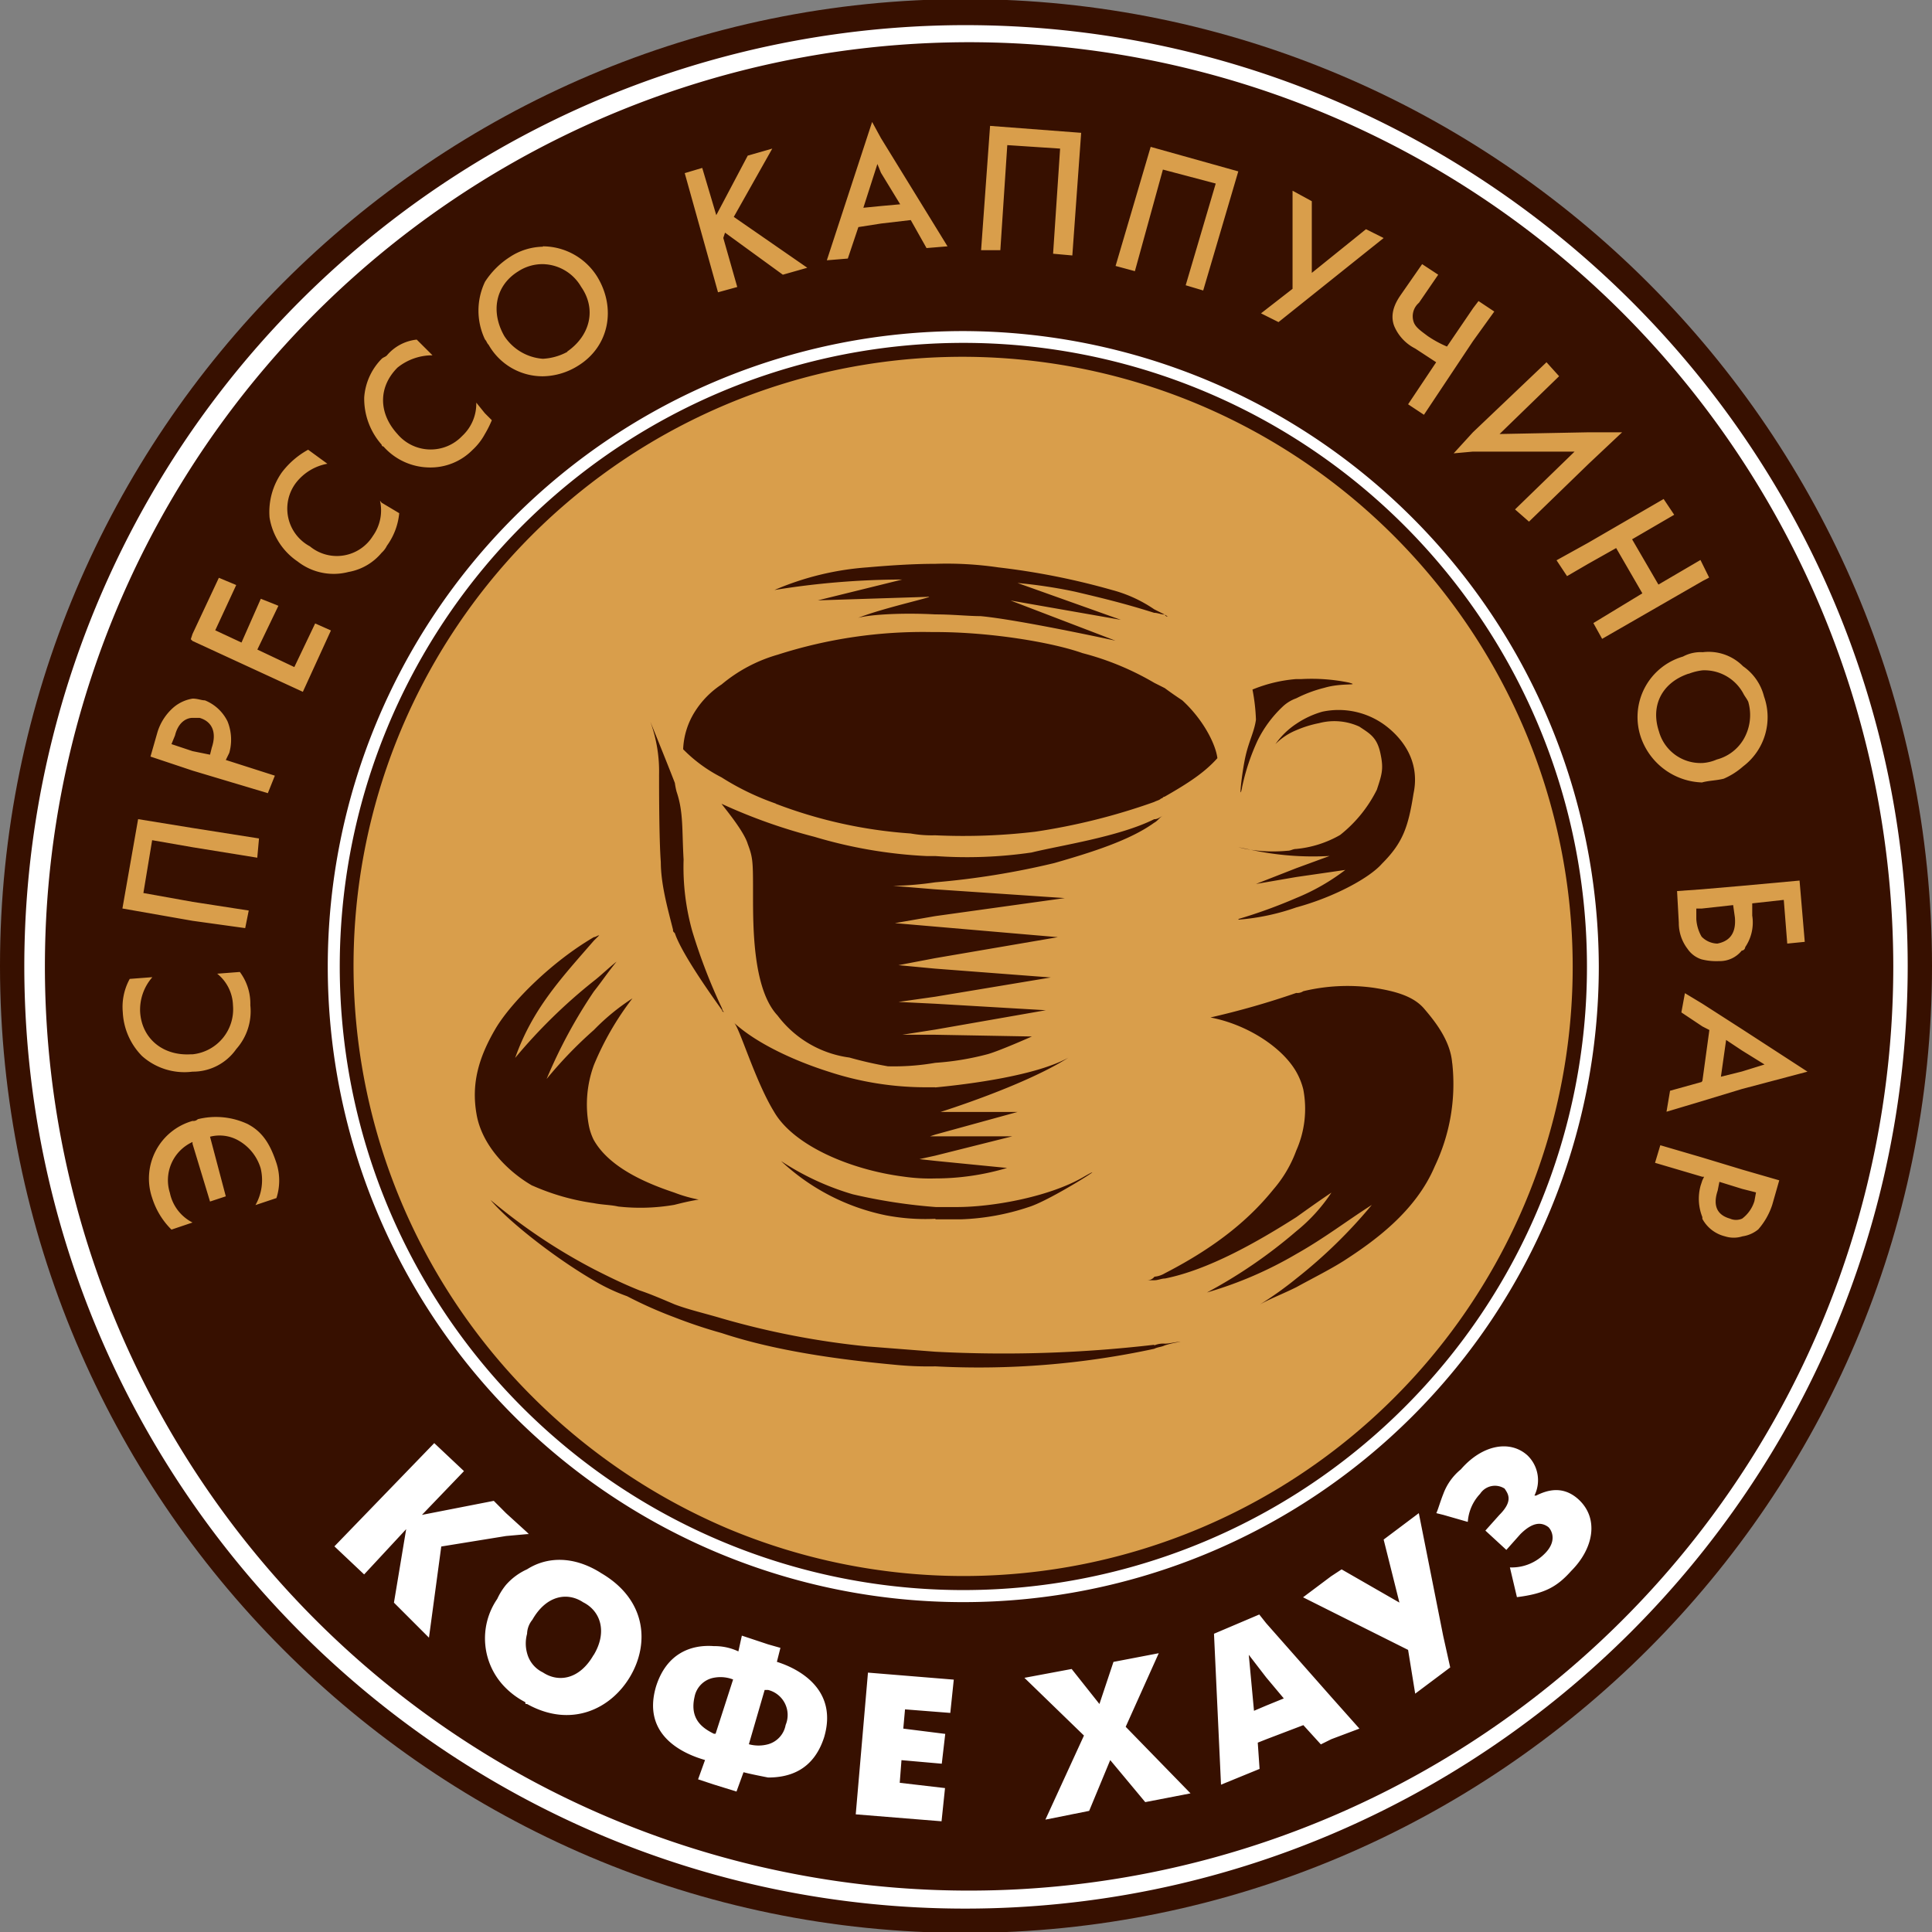
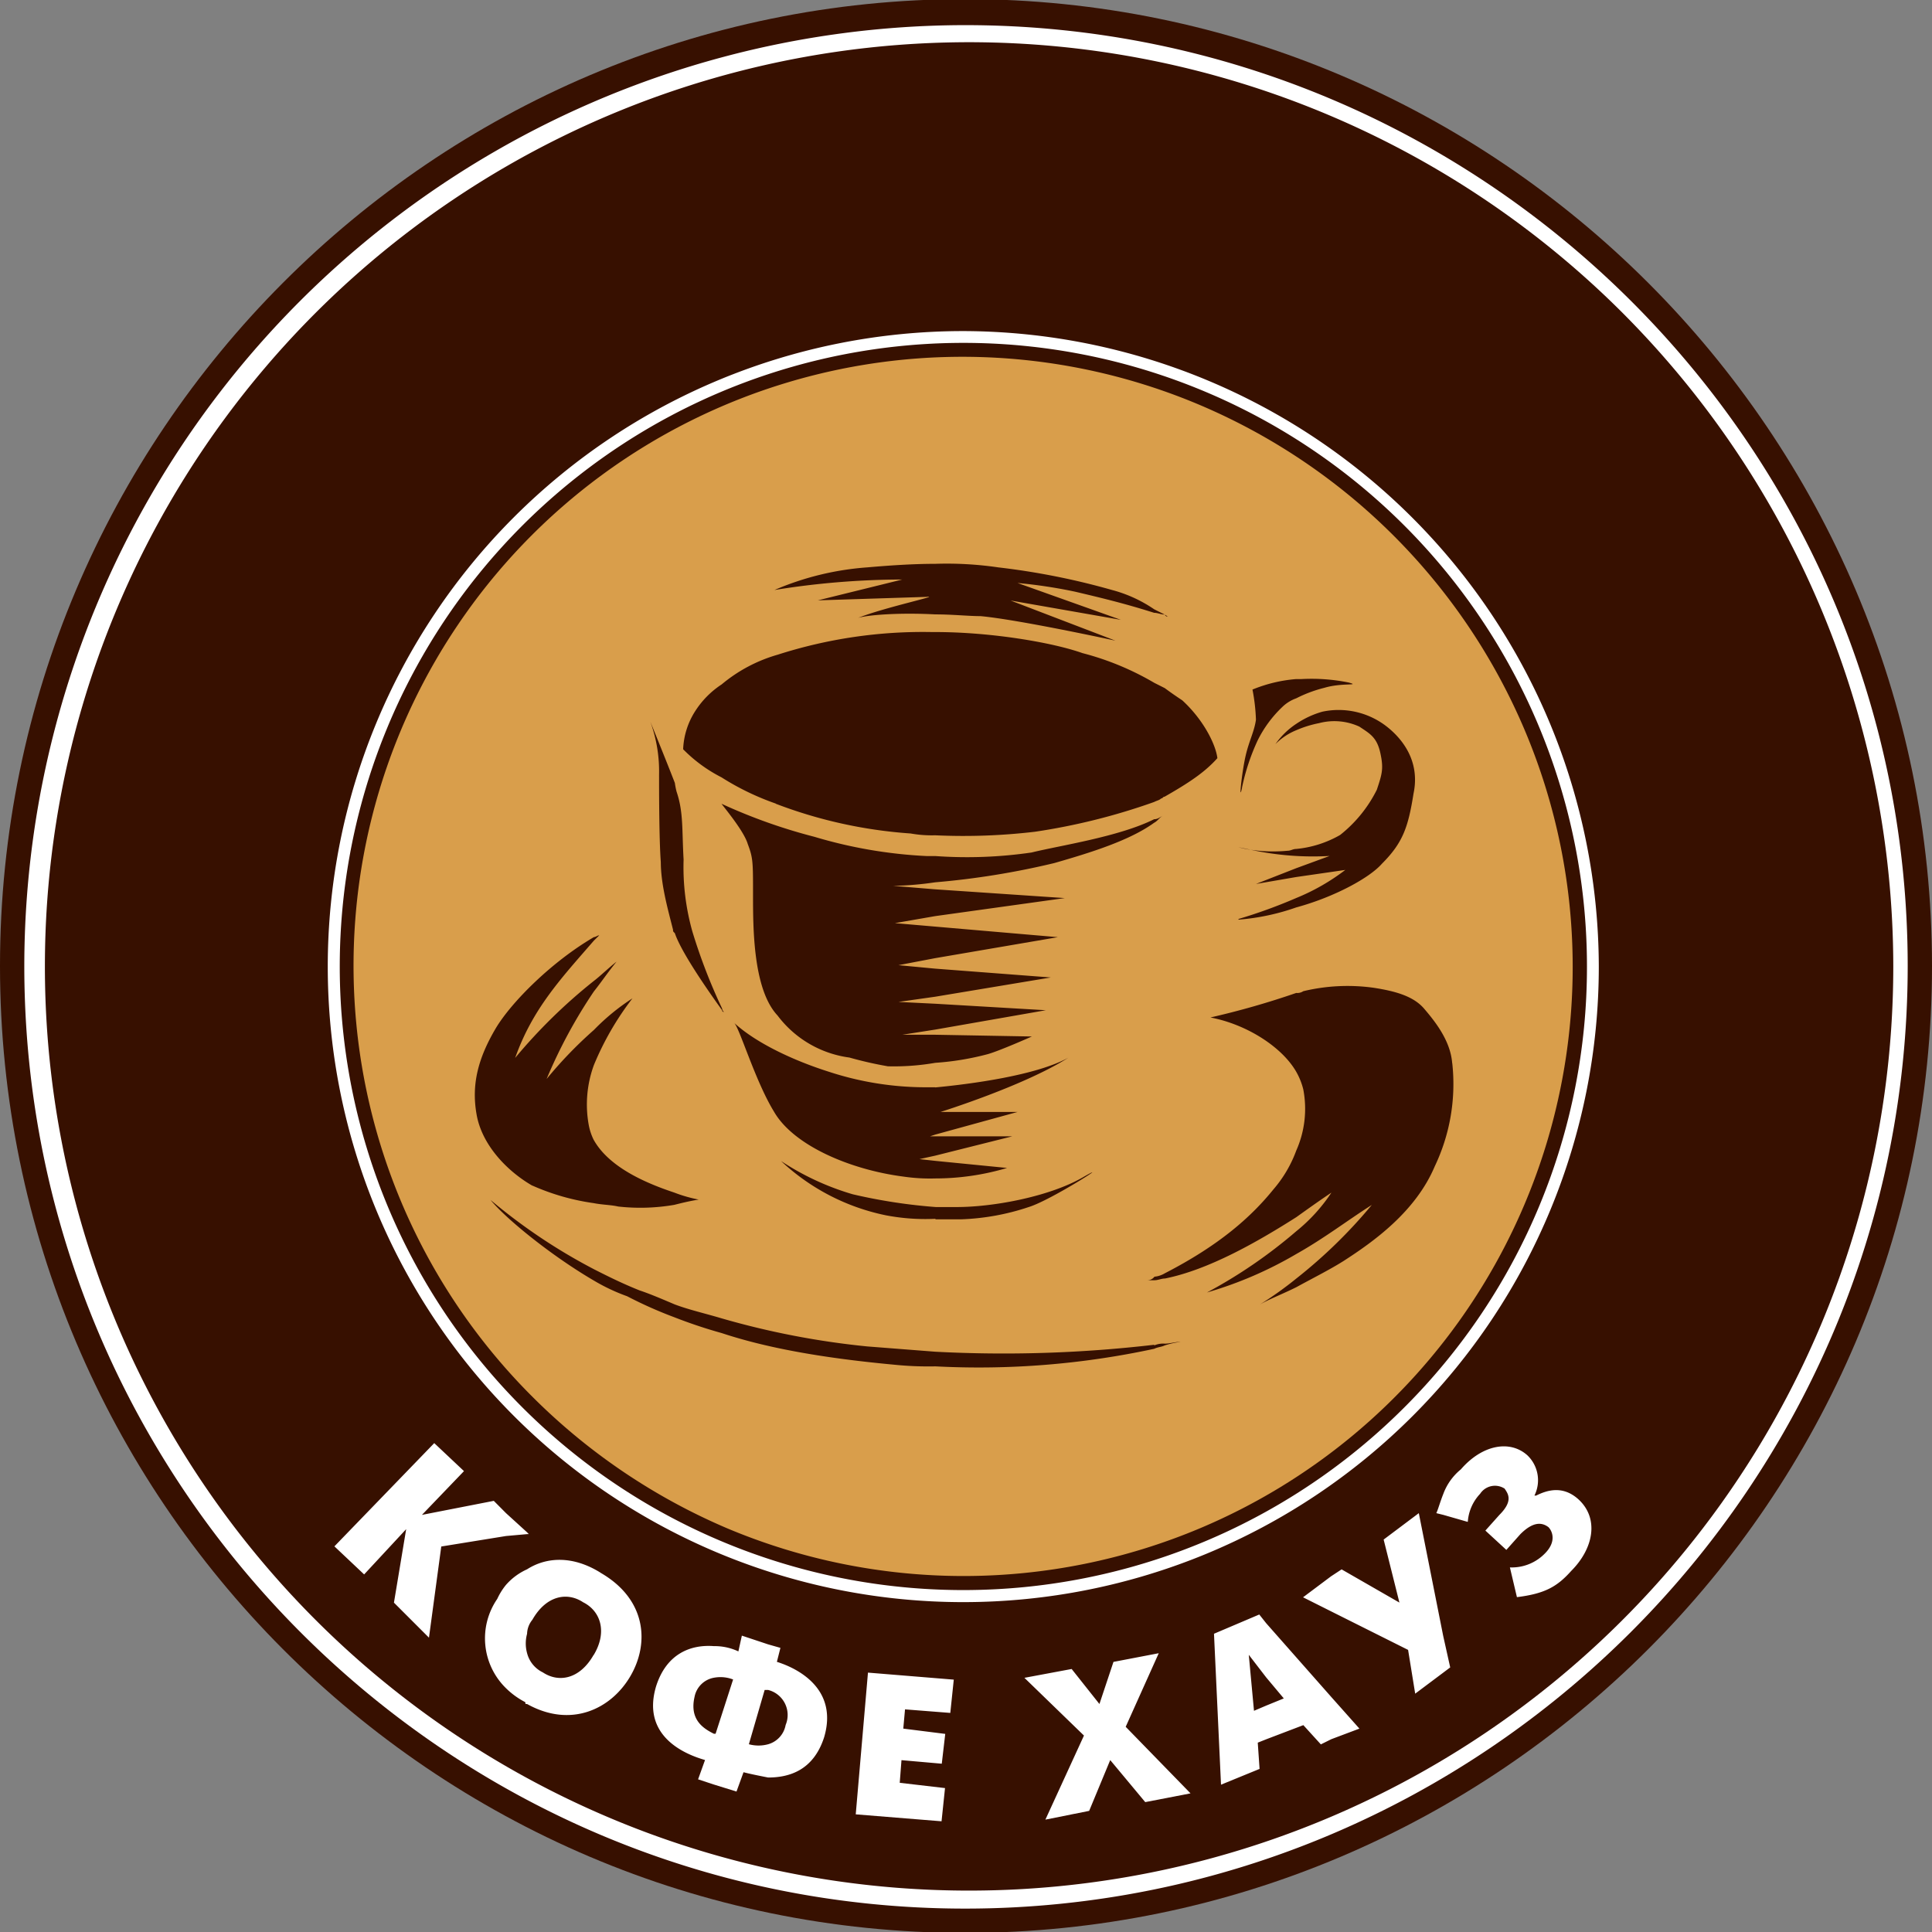
<svg xmlns="http://www.w3.org/2000/svg" id="Слой_1" data-name="Слой 1" viewBox="0 0 256 256">
  <rect x="0" y="0" width="256" height="256" fill="#808080" stroke="none" />
  <defs>
    <style>.cls-1{fill:none;}.cls-2{fill:#371000;}.cls-3{fill:#d99e4b;}.cls-4{fill:#fff;}</style>
  </defs>
  <rect class="cls-1" x="-270.64" y="70.17" width="1190.55" height="841.89" />
  <path class="cls-2" d="M127.89-.12C57.33-.12,0,57.44,0,128S57.33,256.12,127.89,256.12,256,198.55,256,128,198.44-.12,127.89-.12" />
  <path class="cls-3" d="M202,96.67a81.18,81.18,0,0,0-43-43A80.68,80.68,0,0,0,70.63,185.16a81.84,81.84,0,0,0,25.68,17.33,80.75,80.75,0,0,0,62.73,0,80.71,80.71,0,0,0,49.35-74.41A80.53,80.53,0,0,0,202,96.67" />
  <path class="cls-4" d="M186.06,186.51h0a82.63,82.63,0,1,1,24.22-58.42,82.42,82.42,0,0,1-24.22,58.42M127.63,43.87a84.21,84.21,0,1,0,84.22,84.21,84.4,84.4,0,0,0-84.22-84.21" />
-   <path class="cls-3" d="M25.51,142h0a7,7,0,0,0,5.8-3,7.52,7.52,0,0,0,1.86-5.8,7,7,0,0,0-1.39-4.41l-3,.23a5.58,5.58,0,0,1,2.09,4.18,6,6,0,0,1-5.34,6.5h-.23c-3.72.23-6.5-2.09-6.73-5.58a6.54,6.54,0,0,1,1.62-4.64l-3,.23a7.69,7.69,0,0,0-.92,4.41,8.86,8.86,0,0,0,2.55,5.81A8.44,8.44,0,0,0,25.51,142M39,88.39h0L34.1,86.07l2.79-5.8-2.33-.93L32,85.14l-3.48-1.62,2.78-6L29,76.56,25.51,84l-.23.7.23.23,14.62,6.74,3.72-8.13-2.09-.93ZM23.19,97.45h0c.46-1.86,1.62-2.33,2.32-2.33h.93c1.62.47,2.32,1.86,1.62,3.95l-.23.93-2.32-.47-2.79-.93Zm12.3,7.65h0l.93-2.32-6.5-2.08.46-.94a6.44,6.44,0,0,0-.23-4.17,5.7,5.7,0,0,0-3-2.79c-.47,0-.93-.23-1.63-.23A5.15,5.15,0,0,0,23,93.73,7.1,7.1,0,0,0,20.87,97l-.93,3.25,5.57,1.86Zm-3,17.88h0l.47-2.33-7.43-1.15L19,118.33l1.16-7,5.34.93,8.59,1.39.23-2.55-8.82-1.39-7.2-1.17-2.08,11.84,9.28,1.63ZM50.35,66.34h0A5.82,5.82,0,0,1,49.42,71a5.62,5.62,0,0,1-8.36,1.39A5.66,5.66,0,0,1,39.2,64a6.79,6.79,0,0,1,4.18-2.55l-2.55-1.86a11,11,0,0,0-3.48,3,9.11,9.11,0,0,0-1.63,6,8.69,8.69,0,0,0,3.72,5.81,7.75,7.75,0,0,0,6.73,1.39,7.36,7.36,0,0,0,4.4-2.55,3.07,3.07,0,0,0,.7-.93A8.75,8.75,0,0,0,52.9,68l-2.33-1.39ZM32.94,149h0a9.9,9.9,0,0,0-6.73-.7.86.86,0,0,1-.7.23,7.93,7.93,0,0,0-5.34,10.22,10.2,10.2,0,0,0,2.55,4.18l2.79-.94a5.7,5.7,0,0,1-3-3.93,5.56,5.56,0,0,1,3-6.74v.24l2.32,7.65,2.09-.69-2.09-7.9a5.07,5.07,0,0,1,3.71.47,6.31,6.31,0,0,1,3,3.72,6.69,6.69,0,0,1-.69,4.87l2.78-.93a7.55,7.55,0,0,0,0-4.64c-.7-2.1-1.62-4-3.71-5.11M63.11,53.35h0a5.83,5.83,0,0,1-1.86,4.41,5.76,5.76,0,0,1-8.58-.24c-2.55-2.78-2.55-6.26,0-8.81a7.35,7.35,0,0,1,4.64-1.63L55.22,45a6,6,0,0,0-3.95,2.09c-.23.23-.46.23-.7.46a8.09,8.09,0,0,0-2.31,5.11,9.2,9.2,0,0,0,2.31,6.26.24.24,0,0,0,.24.24,8.25,8.25,0,0,0,6,2.78,7.82,7.82,0,0,0,5.8-2.32,8.07,8.07,0,0,0,1.63-2.09,14.41,14.41,0,0,0,.93-1.85l-.93-.93Zm39.22-33.66h0l-3.25.93-4.17,7.89-1.86-6.26-2.32.69,4.41,15.79,2.55-.7-1.85-6.5.23-.7,7.66,5.57,3.24-.92-9.74-6.74ZM75.18,46.62h0a7.62,7.62,0,0,1-3.25.92,6.7,6.7,0,0,1-5.1-3c-1.86-3.25-1.17-6.73,1.85-8.59A5.86,5.86,0,0,1,71.93,35,6,6,0,0,1,77,38c2.09,3,1.17,6.5-1.85,8.59M71.93,32.69h0a8.21,8.21,0,0,0-4.41,1.39,10.92,10.92,0,0,0-3.25,3.25,8.86,8.86,0,0,0,0,7.66c.23.23.23.46.47.69a8.22,8.22,0,0,0,7.19,4.18,9,9,0,0,0,4.64-1.38c4.18-2.56,5.11-7.67,2.55-11.84a8.53,8.53,0,0,0-7.19-4m44.8-5.34h0l-2.33.23,1.86-5.8.47,1.16,2.55,4.18Zm-1.17-11.14h0l-6,18.33,2.78-.23,1.4-4.17,3-.47,3.94-.46,2.09,3.71,2.78-.23L116.73,18.3Zm58.26,20h0V26.66l-2.55-1.39v13l-4.18,3.25,2.32,1.16,13.93-11.14L181,30.37Zm-26-.92h0l2.56.69,3.71-13.46,7,1.85L157.11,37.8l2.32.69,4.65-15.78-11.61-3.25ZM130,33.15h2.55l.92-13.92,7,.46-.93,13.93,2.55.23,1.17-16.25-12.07-.92Zm68,8.13h0l-2.09-1.39-.7.92-3.48,5.11a14.58,14.58,0,0,1-2.55-1.39c-.93-.7-1.62-1.16-1.86-1.86a2.35,2.35,0,0,1,.7-2.55l2.55-3.72L188.44,35l-2.78,4c-.47.69-1.62,2.32-.93,4.18a5.91,5.91,0,0,0,2.79,3L190.3,48l-3.72,5.57,2.1,1.39,6.49-9.75Zm16.94,16h-4.4l-11.84.23,7.89-7.66L204.92,48l-9.75,9.28-2.55,2.79,2.55-.23h13.47l-7.89,7.66,1.85,1.62,7.9-7.66Zm8.82,32h0a7.23,7.23,0,0,1,1.86-.46,5.87,5.87,0,0,1,5.34,3c.23.46.46.69.69,1.16a6.36,6.36,0,0,1-.69,5.1,5.84,5.84,0,0,1-3.48,2.56,5.58,5.58,0,0,1-1.86.46,5.72,5.72,0,0,1-5.8-4.18c-1.16-3.48.46-6.5,3.94-7.66m1.86,14.39h0c.92-.23,1.86-.23,2.79-.47a9.55,9.55,0,0,0,2.55-1.62,8.17,8.17,0,0,0,2.78-9.28,6.9,6.9,0,0,0-2.78-4,6.39,6.39,0,0,0-5.34-1.86A4.91,4.91,0,0,0,223,87a8.34,8.34,0,0,0-5.58,10.68,8.88,8.88,0,0,0,8.13,6m.92-27.15h0l-.92-1.86-.23-.47-5.57,3.26-3.49-6,5.58-3.25-1.4-2.09-10,5.8-4.19,2.32,1.39,2.1,2.8-1.63,3.71-2.09,3.47,6-6.49,3.94,1.16,2.09L225.58,77Zm6,82.62h0a4.58,4.58,0,0,1-1.62,2.32,2,2,0,0,1-1.63,0c-1.62-.46-2.31-1.62-1.62-3.71l.23-1.16,3,.93,1.85.47Zm-7-5.8h0L220,151.75l-.7,2.33,6.27,1.85h.23l-.23.47-.23.7a6.55,6.55,0,0,0,.23,4.17v.23a4.66,4.66,0,0,0,3,2.32,3.83,3.83,0,0,0,2.32,0,4.23,4.23,0,0,0,2.09-.92,9.35,9.35,0,0,0,1.85-3.25l.93-3.25L230.92,155Zm3.25-15.55h0l2.09,1.39,3,1.86-3,.93-2.78.69Zm-3.25,5.57h0l-4.18,1.16-.47,2.78,4.65-1.39,5.34-1.62L239.5,142l-8.58-5.57L225.58,133l-2.32-1.4-.47,2.55,2.79,1.86.92.47-.92,6.73Zm2.09-18.34h0a3,3,0,0,1-2.09-.92,5.28,5.28,0,0,1-.7-2.33v-1.39h.7l4.18-.46.23,1.62c.23,2.56-1.16,3.25-2.32,3.48m-2.09-7.19-3.25.23.23,4.18a5.63,5.63,0,0,0,1.16,3.48,3.55,3.55,0,0,0,1.86,1.39,8,8,0,0,0,2.32.23,3.72,3.72,0,0,0,3-1.39.49.49,0,0,0,.46-.46,5.81,5.81,0,0,0,.93-4.18v-1.62l4.18-.46.46,5.79,2.32-.23-.69-8.12-7.66.7Z" />
  <path class="cls-4" d="M69.84,203.28h.23l-.23-.24-2.79-2.54-1.62-1.63-9.52,1.86,5.57-5.8-3.94-3.71L44.31,204.9l3.94,3.72,5.57-6-1.62,9.74L56.84,217l1.63-12.08,8.58-1.39Zm8.82,16h0c-1.85,3.25-4.64,3.71-6.73,2.32a3.91,3.91,0,0,1-2.09-2.55,4.82,4.82,0,0,1,0-2.56,3.06,3.06,0,0,1,.7-1.86c1.85-3.25,4.64-3.71,6.73-2.32,2.32,1.16,3.24,3.94,1.39,7m.93-10.91h0c-3.71-2.32-7.2-2.09-9.75-.46A8.16,8.16,0,0,0,67.05,210a8.6,8.6,0,0,0-1.16,1.86,9.23,9.23,0,0,0,1.16,11.84,10.41,10.41,0,0,0,2.56,1.85c0,.24,0,.24.23.24,5.81,3.24,11.14.69,13.7-3.71s2.08-10.22-4-13.7m74,10.68h0l-6,1.15-1.86,5.58L142,221.15l-6.26,1.17,7.89,7.65-5.11,11.14,5.8-1.16,2.79-6.73,4.64,5.57,6-1.16-8.59-8.82Zm-40.15,21.35h0l11.37.92.46-4.4-6-.7.23-3,5.34.47.46-3.95-5.56-.7.23-2.55,6,.47.46-4.41-11.37-.93Zm-9.29-11.84h0a3.25,3.25,0,0,1-2.31,2.55,4.81,4.81,0,0,1-2.56,0l2.09-7.19h.47a3.42,3.42,0,0,1,2.31,4.64m-9.28,1.16h-.23c-1.4-.7-3.25-1.86-2.56-4.88a3.18,3.18,0,0,1,2.56-2.54,4.65,4.65,0,0,1,2.55.23Zm8.12-9.52h0l.47-1.86-1.62-.46-3.49-1.16-.46,2.09a7.37,7.37,0,0,0-3.25-.7c-3-.23-6.27.94-7.66,5.34-1.86,6.27,3.25,8.83,6.49,9.75l-.92,2.56,2.09.69,3,.93.93-2.56c.93.24,2.09.47,3.26.7,2.78,0,6-.93,7.42-5.33,1.86-6.27-3.25-9.06-6.27-10M167.78,226h0l-1.62.69-.69-7.42,2.31,3,2.33,2.78Zm0-10.91h0l-.92-1.16-6,2.55.93,20,5.11-2.09-.24-3.48,1.16-.46,4.88-1.86,2.32,2.55,1.39-.69,3.72-1.4-3.72-4.18ZM188,200.5h0L183.34,204l2.09,8.35-7.66-4.4-1.4.92-3.71,2.78,3.71,1.86,10.21,5.11.94,5.8,3.71-2.78.93-.7-.93-4.18Zm21.12-1.86c-2.09-1.86-4.18-1.16-5.57-.47h-.23a4.57,4.57,0,0,0-.93-5.33c-2.32-2.09-6-1.4-8.82,1.86a7.59,7.59,0,0,0-2.32,3.24c-.46,1.16-.7,2.09-.93,2.56l.93.23,3.24.93a6,6,0,0,1,1.63-3.72,2.35,2.35,0,0,1,3.25-.69c.46.69,1.17,1.62-.69,3.48l-1.86,2.08,2.78,2.56,1.86-2.09c1.63-1.62,2.79-1.62,3.71-.93.47.46,1.16,1.86-.46,3.49a6.13,6.13,0,0,1-4.64,1.85l.93,3.94c3.71-.46,5.33-1.39,7.19-3.47,3-3,3.72-7,.93-9.52" />
  <path class="cls-2" d="M70.53,157.09h0a30.42,30.42,0,0,0,8.13,2.33c1.16.23,2.32.23,3.25.45a26.45,26.45,0,0,0,7.43-.22c.93-.23,1.85-.47,3.24-.7a18.88,18.88,0,0,1-3.24-.93c-3.48-1.16-8.59-3.24-10.68-7A7.46,7.46,0,0,1,78,149a15.15,15.15,0,0,1,.7-7.89,38.59,38.59,0,0,1,5.1-8.82,28.91,28.91,0,0,0-5.1,4.18,55.94,55.94,0,0,0-6.27,6.5,66.54,66.54,0,0,1,6.27-11.61c.93-1.16,1.86-2.55,3-3.94-1.16.92-2.09,1.85-3,2.55a71.14,71.14,0,0,0-10.44,10.21c2.31-6.5,6-10.44,10.44-15.55l.7-.69c-.23,0-.46.23-.7.23-5.57,3.25-10.91,8.58-13,12.07-2.33,3.94-3.25,7.42-2.56,11.37.7,4.18,4.18,7.66,7.42,9.51m17-42.93h0c0,3,.93,6.26,1.62,9,0,.23,0,.23.24.46.93,2.78,5.1,8.59,6.26,10.21a.23.23,0,0,0,.24.23.79.79,0,0,1-.24-.46,74.31,74.31,0,0,1-3.94-10.21,31.44,31.44,0,0,1-1.16-9.52c-.23-3.94,0-6.26-.93-9a10.22,10.22,0,0,1-.23-1.16c-1.16-3-3.25-8.12-3.25-8.12a19.22,19.22,0,0,1,1.16,7c0,1.86,0,8.59.23,11.61m36.44,47.34h3.25a31.54,31.54,0,0,0,9.06-1.63c3-.92,11.6-6.49,7.18-3.94s-11.83,3.94-16.71,3.94h-2.78A72.08,72.08,0,0,1,113,158.25a35.07,35.07,0,0,1-9.51-4.41,28.71,28.71,0,0,0,13.92,7.2,27.82,27.82,0,0,0,6.5.46m-21.12-55h0a61.86,61.86,0,0,0,17.87,3.94,15.91,15.91,0,0,0,3.25.24,80.7,80.7,0,0,0,13.23-.47,83.37,83.37,0,0,0,15.78-3.94c.46-.23.7-.23.93-.47.23,0,.23-.23.46-.23,3.26-1.86,5.34-3.25,7-5.11-.23-1.86-1.86-5.1-4.65-7.66-.69-.46-1.39-.93-2.32-1.62l-1.39-.7a37.23,37.23,0,0,0-9.52-3.94c-3.94-1.4-12.06-2.79-19.49-2.79h-.46a62.94,62.94,0,0,0-20.43,3,20.22,20.22,0,0,0-7.43,3.94,11.85,11.85,0,0,0-3.47,3.49,10.08,10.08,0,0,0-1.63,5.1A19.55,19.55,0,0,0,95.6,103a34.56,34.56,0,0,0,7.2,3.48m5.57-26.93h0l14.39-.46c2.09-.23-5.57,1.39-9.05,2.78,1.62-.46,6-.69,10.21-.46,2.32,0,4.4.23,6,.23,5.11.47,17.88,3.25,17.88,3.25L133.9,79.57l14.62,2.56-13.69-4.88a65.1,65.1,0,0,1,7.66,1.16c3.95.93,6.73,1.62,10.44,2.79.46,0,.93.23,1.39.23l-1.39-.7a18.08,18.08,0,0,0-5.57-2.55,95.17,95.17,0,0,0-15.09-3,47.06,47.06,0,0,0-8.35-.47c-3,0-6.27.23-9,.47a37.94,37.94,0,0,0-12.3,3,106.29,106.29,0,0,1,16.94-1.39Zm15.55,64.52h-1.16a41.27,41.27,0,0,1-13-2.08c-4.41-1.4-9.52-3.71-12.53-6.5.7.46,2.78,7.66,5.34,11.83,2.55,4.42,10,7.67,17.18,8.59a24.2,24.2,0,0,0,4.17.24,33.41,33.41,0,0,0,9.52-1.39l-9.52-.94-2.09-.23,2.09-.46,10.21-2.56h-10.9l.69-.23,10.91-3H124.62s11.13-3.48,16.94-7.19c-4.18,2.32-12.77,3.48-17.64,3.94m30.17-36h0c-.46.23-.7.46-1.16.46-4.64,2.33-12.53,3.49-16.24,4.41a59.29,59.29,0,0,1-12.77.47h-1.16a62.07,62.07,0,0,1-14.85-2.55A72.72,72.72,0,0,1,95.6,106.5c.7.92,3,3.71,3.48,5.33.7,1.86.7,2.33.7,6.73s0,12.54,3.25,16a14.27,14.27,0,0,0,9.52,5.57,50.38,50.38,0,0,0,5.1,1.16,32.11,32.11,0,0,0,6.27-.46,36.59,36.59,0,0,0,7-1.16c1.63-.47,5.81-2.33,5.81-2.33l-12.77-.23h-4.41l4.41-.69,14.62-2.56L123.92,133l-4.87-.24,4.87-.69,15.32-2.55-15.32-1.17-4.87-.46,4.87-.93,16.25-2.78-16.25-1.4-5.34-.46,5.34-.93L141.09,119l-17.17-1.16-5.57-.46a43.12,43.12,0,0,0,5.57-.47,105.6,105.6,0,0,0,15.78-2.55c4.88-1.4,10-3,13.23-5.34.46-.23.7-.7,1.16-.93m-1.16,70.1h0a172.67,172.67,0,0,1-29,.92l-9-.7a107.88,107.88,0,0,1-19.27-3.71c-2.32-.69-4.41-1.16-6.26-1.86-1.63-.69-3.25-1.39-4.64-1.85-2.33-.93-4.18-1.86-6-2.78A75.28,75.28,0,0,1,65,159c2.09,2.55,8.12,7.43,13.69,10.68a25.22,25.22,0,0,0,4.41,2.08,55.75,55.75,0,0,0,6.27,2.79,65.16,65.16,0,0,0,6.26,2.09c5.58,1.85,12.77,3.25,22.75,4.18a45.12,45.12,0,0,0,5.57.23,110.23,110.23,0,0,0,29-2.33c.46-.23.93-.23,1.39-.45a12.24,12.24,0,0,1,2.09-.47c-.69,0-1.39.24-2.09.24a3,3,0,0,0-1.39.23m1.39-96.79h0c.23.23.23.23.47.23-.24,0-.24-.23-.47-.23m9.76,40.38h0a30,30,0,0,0,7.65-1.62c5.11-1.39,9.75-3.94,11.37-5.8,2.79-2.79,3.48-4.88,4.18-9.29.93-4.41-1.62-7.42-3.71-9a10.36,10.36,0,0,0-8.36-1.85,12,12,0,0,0-3.48,1.62A10.27,10.27,0,0,0,169,98.6a8.28,8.28,0,0,1,2.78-1.85,14.55,14.55,0,0,1,3-.93,7.94,7.94,0,0,1,5.34.46c1.39.93,2.32,1.4,2.78,3.49s.23,2.78-.46,4.87a17.67,17.67,0,0,1-4.87,6,14.37,14.37,0,0,1-5.81,1.85c-.47,0-.7.24-1.16.24a20.26,20.26,0,0,1-4.87-.13,38.9,38.9,0,0,0,10.45.82l-4.42,1.62-5.34,2.09,5.34-.92,6.5-.94a28.13,28.13,0,0,1-6.5,3.72,67.87,67.87,0,0,1-7.65,2.78m1.62-9.17h0l-1.62-.34a12.06,12.06,0,0,0,1.62.34m-1.16-8.23h0a28.67,28.67,0,0,1,2.08-6.27,15.72,15.72,0,0,1,3.25-4.41,5.11,5.11,0,0,1,1.86-1.16,17.26,17.26,0,0,1,3.72-1.39c2.32-.7,4.87-.24,3.24-.7a24.74,24.74,0,0,0-6.26-.46h-.7a19.21,19.21,0,0,0-5.8,1.39,25.39,25.39,0,0,1,.46,4c-.23,1.62-.92,2.78-1.39,4.87s-.92,6.27-.46,4.18m27.85,36.44c-.23-3-2.32-5.57-3.71-7.2s-3.72-2.32-6.73-2.78a25.1,25.1,0,0,0-9.29.46,1.41,1.41,0,0,1-.93.23,108.9,108.9,0,0,1-11.37,3.25c4.87.93,9.51,3.95,11.37,7.2a9.23,9.23,0,0,1,.93,2.32,13.62,13.62,0,0,1-.93,8.12,16.61,16.61,0,0,1-3,5.11c-3,3.71-7.2,7.43-14.4,11.14a3.31,3.31,0,0,1-1.39.46,1.18,1.18,0,0,1-.93.47h.93c.46,0,.93-.23,1.39-.23,5.81-1.16,12.3-4.88,17.41-8.13,1.62-1.16,3.25-2.32,4.65-3.25a22.52,22.52,0,0,1-4.65,5.11,65.59,65.59,0,0,1-11.84,8.12,51.8,51.8,0,0,0,11.84-5.1c3.72-2.09,6.73-4.42,10-6.5a66.21,66.21,0,0,1-10,9.75,47.7,47.7,0,0,1-4.87,3.47c1.16-.69,3-1.39,4.87-2.32,2.09-1.15,4.42-2.31,6.27-3.48,3.95-2.55,9.52-6.5,12.07-12.53a25.31,25.31,0,0,0,2.32-13.69" />
  <path class="cls-4" d="M127.89,252.9h0C59.12,252.89,3.23,196.76,3.22,128A124.78,124.78,0,0,1,127.89,3.33c68.76,0,124.89,55.9,124.89,124.67S196.65,252.89,127.89,252.9M214.77,41.23A122.46,122.46,0,1,0,250.87,128a122.74,122.74,0,0,0-36.1-86.77" />
  <rect class="cls-1" x="-270.64" y="70.17" width="1190.55" height="841.89" />
</svg>